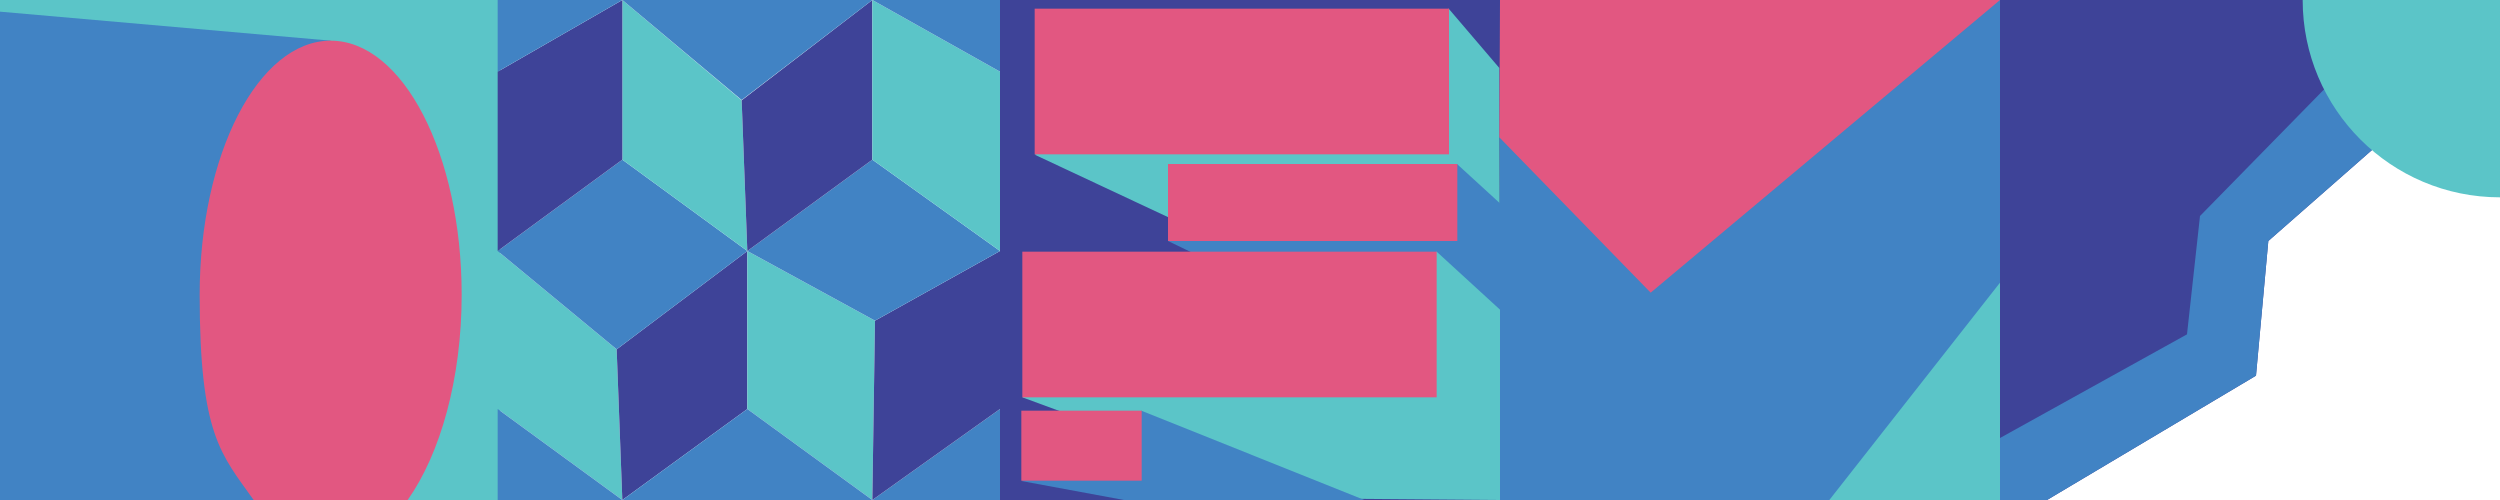
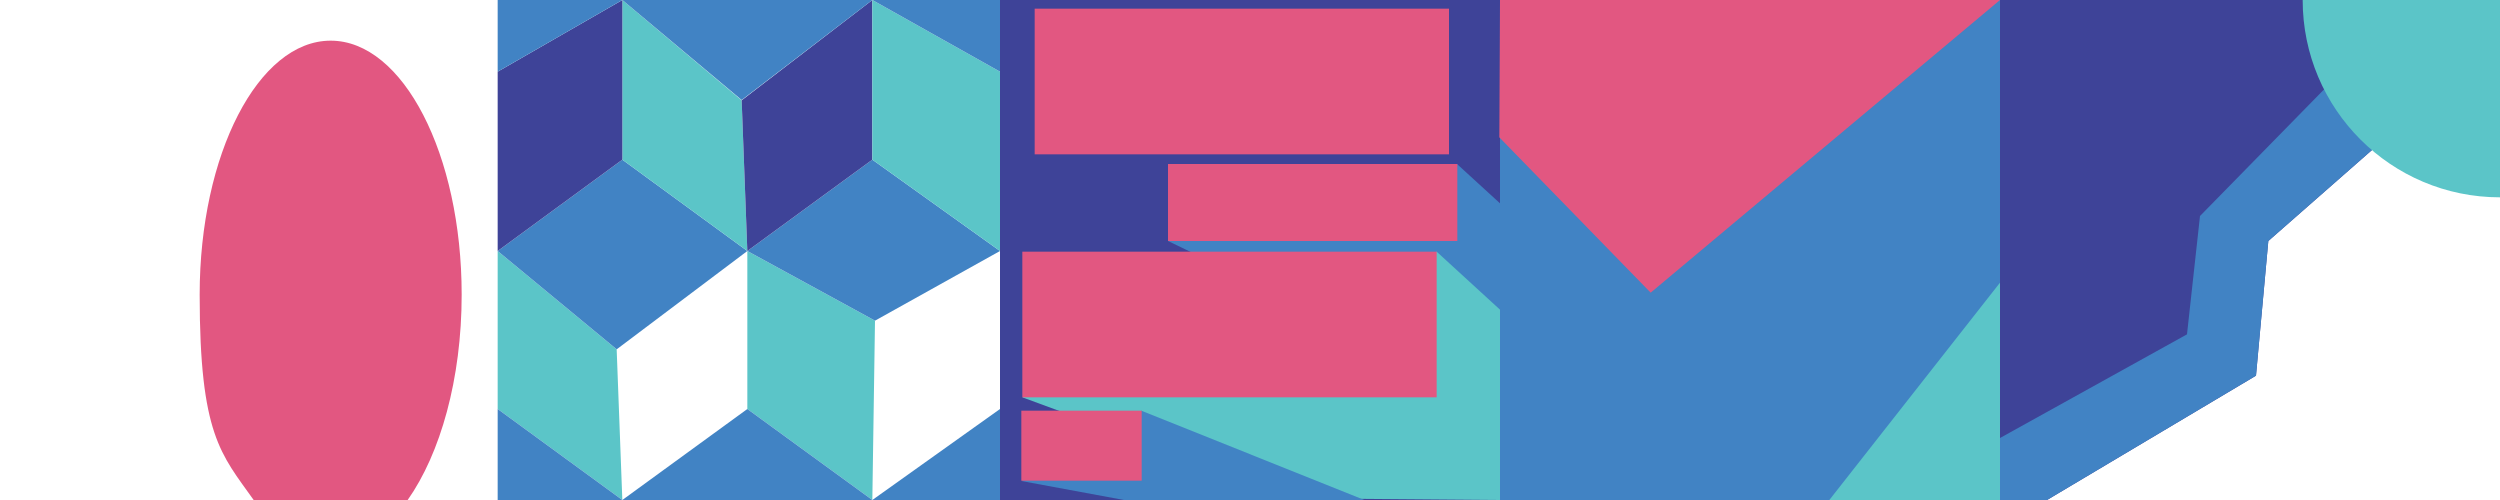
<svg xmlns="http://www.w3.org/2000/svg" id="a" version="1.1" viewBox="0 0 750 150">
  <defs>
    <style>
      .st0 {
        fill: #4183c4;
      }

      .st1 {
        fill: #5bc5c8;
      }

      .st2 {
        fill: #e25781;
      }

      .st3 {
        fill: #3e4398;
      }
    </style>
  </defs>
-   <rect class="st1" width="150" height="150" />
-   <polygon class="st0" points="99.2 150 0 150 0 3.5 99.2 12.2 99.2 150" />
  <rect class="st3" x="300" width="150" height="150" />
  <rect class="st0" x="450" width="150" height="150" />
  <path class="st2" d="M122.3,150c9.8-13.9,16.2-36.3,16.2-61.6,0-42.1-17.6-76.2-39.3-76.2s-39.3,34.1-39.3,76.2,6.4,47.8,16.2,61.6h46.2Z" />
  <polygon class="st1" points="186.7 150 149.3 122.7 149.3 75.3 185 104.8 186.7 150" />
-   <polygon class="st3" points="186.7 150 224.2 122.7 224.2 75.3 185 104.8 186.7 150" />
  <polygon class="st0" points="186.7 47.9 149.3 75.3 185 104.8 224.2 75.3 186.7 47.9" />
  <polygon class="st0" points="300 122.7 261.7 150 300 150 300 122.7" />
  <polygon class="st1" points="261.7 150 224.2 122.7 224.2 75.3 262.5 96.2 261.7 150" />
-   <polygon class="st3" points="261.7 150 300 122.7 300 75.3 262.5 96.2 261.7 150" />
  <polygon class="st1" points="548.8 150 600 150 600 84.8 548.8 150" />
  <polygon class="st3" points="600 0 600 150 614.1 150 676.8 112.7 680.5 72.3 750 11.3 750 0 600 0" />
  <polygon class="st0" points="261.7 47.9 224.2 75.3 262.5 96.2 300 75.3 261.7 47.9" />
  <polygon class="st1" points="224.2 75.3 186.7 47.9 186.7 0 222.5 30.1 224.2 75.3" />
  <polygon class="st3" points="224.2 75.3 261.7 47.9 261.7 0 222.5 30.1 224.2 75.3" />
  <polygon class="st0" points="186.7 0 222.5 30 261.7 0 186.7 0" />
  <polygon class="st1" points="300 75.3 261.7 47.9 261.7 0 300 21.5 300 75.3" />
  <polygon class="st3" points="149.3 75.3 186.7 47.9 186.7 0 149.3 21.5 149.3 75.3" />
  <polygon class="st0" points="300 0 261.7 0 300 21.5 300 0" />
  <polygon class="st0" points="149.3 0 149.3 21.5 186.7 0 149.3 0" />
  <polygon class="st0" points="224.2 122.7 186.7 150 261.7 150 224.2 122.7" />
  <polygon class="st0" points="149.3 122.7 149.3 150 186.7 150 149.3 122.7" />
-   <polygon class="st1" points="449.8 20.4 450 111.8 310.4 46.4 434.6 2.6 449.8 20.4" />
  <rect class="st2" x="310.4" y="2.6" width="124.3" height="43.7" />
  <polygon class="st0" points="450 61 450 120.4 350.4 72.3 437.1 49.2 450 61" />
  <rect class="st2" x="350.4" y="49.2" width="86.8" height="23.1" />
  <polygon class="st0" points="750 11.3 680.5 72.3 676.8 112.7 614.1 150 600 150 600 131.4 656.1 100.3 660 64.8 723.5 0 750 0 750 11.3" />
  <polygon class="st1" points="450 92.9 450 150 389 149.5 306.7 119.2 431 75.5 450 92.9" />
  <rect class="st2" x="306.7" y="75.5" width="124.3" height="43.7" />
  <polygon class="st0" points="409.3 150 337.2 150 306.4 144.3 342.4 123.2 409.3 150" />
  <rect class="st2" x="306.4" y="123.2" width="36.1" height="21" />
  <polygon class="st2" points="600 0 495.2 87.8 449.8 41.2 450 0 600 0" />
  <path class="st1" d="M690.8,0c0,32.7,26.5,59.2,59.2,59.2V0h-59.2Z" />
</svg>